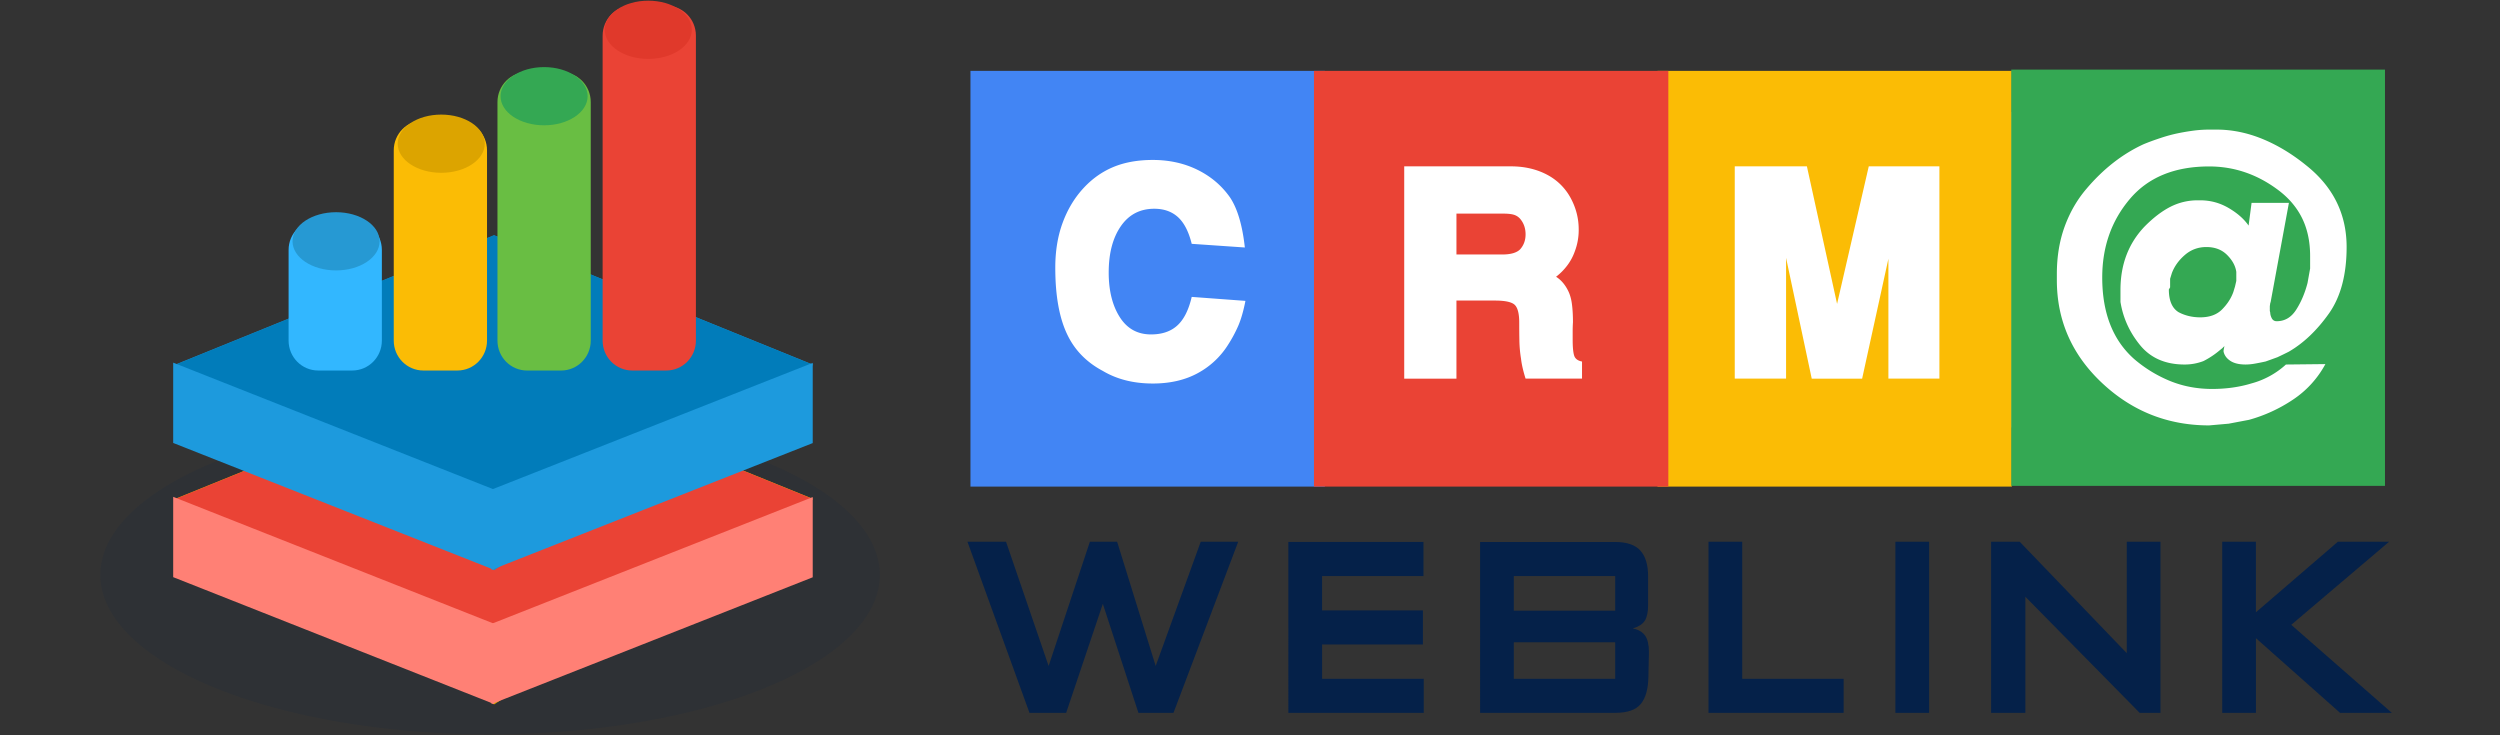
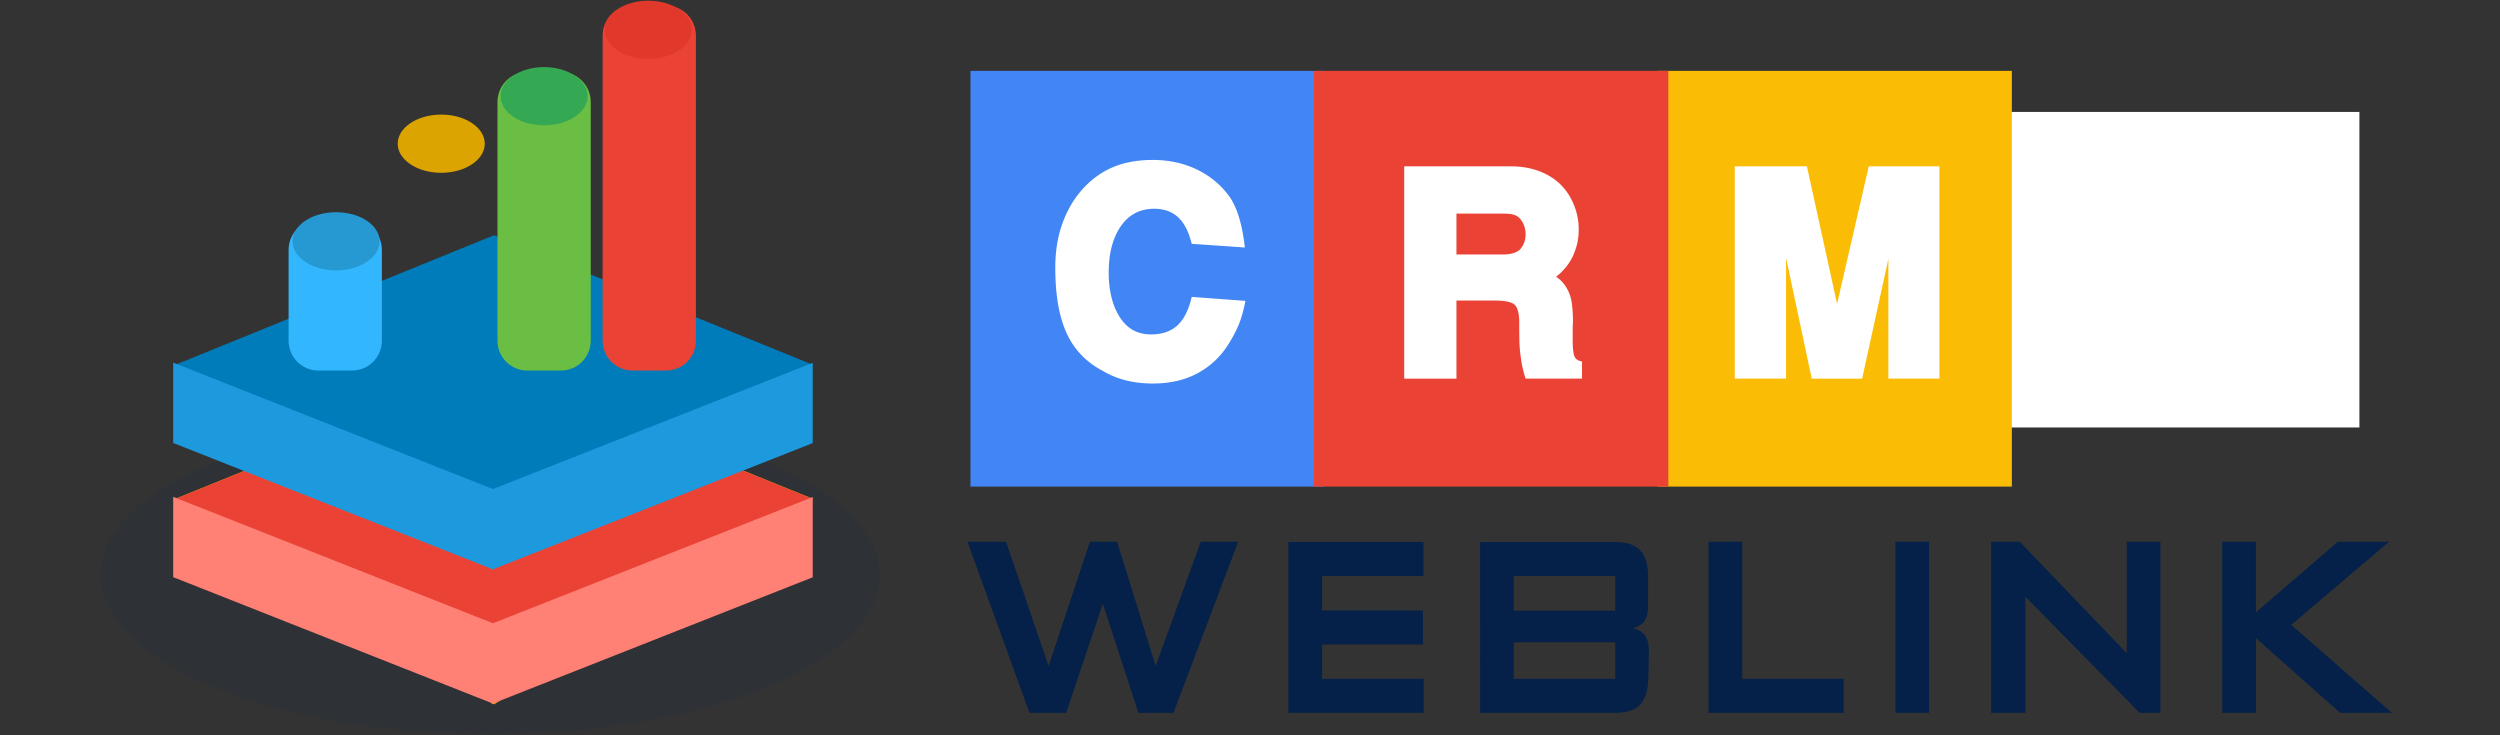
<svg xmlns="http://www.w3.org/2000/svg" xml:space="preserve" width="255" height="75">
  <rect width="100%" height="100%" fill="#333333" stroke="none" />
  <path fill="#FFF" fill-rule="evenodd" d="M103.754 11.419H240.66v32.18H103.754z" clip-rule="evenodd" />
  <path fill="#4285F4" fill-rule="evenodd" d="M98.987 7.229v42.405h36.147V7.229H98.987zm27.326 25.978a13.557 13.557 0 0 1-1.031 1.929 8.305 8.305 0 0 1-3.11 2.925c-1.293.705-2.823 1.058-4.588 1.058-1.95 0-3.644-.425-5.08-1.275-1.643-.871-2.843-2.084-3.603-3.64-.842-1.701-1.262-4.003-1.262-6.907 0-1.68.247-3.193.739-4.542.492-1.349 1.185-2.515 2.078-3.5.893-.985 1.919-1.722 3.079-2.209 1.159-.487 2.509-.731 4.048-.731 1.683 0 3.207.338 4.572 1.011 1.365.675 2.468 1.613 3.31 2.816.759 1.141 1.262 2.842 1.509 5.102l-5.419-.373c-.308-1.244-.775-2.151-1.401-2.723-.626-.569-1.432-.855-2.417-.855-1.458 0-2.597.597-3.418 1.789-.821 1.193-1.231 2.765-1.231 4.714 0 1.846.375 3.359 1.124 4.542.749 1.183 1.811 1.773 3.187 1.773 1.128 0 2.027-.306 2.694-.918.667-.611 1.154-1.581 1.462-2.909l5.48.405c-.204 1.036-.446 1.875-.722 2.518z" clip-rule="evenodd" />
  <path fill="#FBBC05" fill-rule="evenodd" d="M169.063 7.229v42.405h36.146V7.229h-36.146zM197.82 38.62h-5.203V26.394l-2.679 12.227h-5.142l-2.617-12.319V38.62h-5.234V16.967h7.359l3.078 14.031 3.232-14.031h7.205V38.62z" clip-rule="evenodd" />
  <path fill="#EA4335" fill-rule="evenodd" d="M134.025 7.229v42.405h36.146V7.229h-36.146zm27.341 31.391h-5.758c-.246-.787-.4-1.462-.462-2.021a13.052 13.052 0 0 1-.169-1.867c-.011-.602-.016-1.213-.016-1.835 0-.892-.149-1.488-.446-1.789-.298-.301-.98-.451-2.048-.451h-3.91v7.964h-5.327V16.967h10.87c1.457 0 2.74.312 3.849.934a5.767 5.767 0 0 1 2.278 2.333c.533.996.801 2.054.801 3.174a6.13 6.13 0 0 1-.4 2.24c-.185.519-.441.995-.77 1.431s-.708.819-1.139 1.151c.492.311.893.768 1.2 1.369.205.394.344.86.415 1.399.072.54.108 1.162.108 1.867-.021.332-.03.648-.03.948v.855c0 .747.051 1.281.153 1.603.103.322.37.524.801.606v1.743zm-6.973-16.722c-.258-.073-.621-.109-1.094-.109h-4.741v4.169h4.681c.861 0 1.467-.176 1.816-.528.369-.415.554-.923.554-1.525 0-.622-.185-1.15-.554-1.586a1.387 1.387 0 0 0-.662-.421z" clip-rule="evenodd" />
-   <path fill="#34A853" fill-rule="evenodd" d="M225.054 25.198c-.843 0-1.575.27-2.199.81-.624.539-1.067 1.158-1.328 1.858l-.175.568v.874l-.129.219c0 1.137.331 1.909.995 2.317.663.35 1.399.524 2.206.524.953 0 1.695-.27 2.229-.809s.916-1.129 1.147-1.771l.173-.569.13-.568v-.918c-.087-.612-.399-1.188-.937-1.727-.537-.538-1.241-.808-2.112-.808zM205.148 7.097v42.461h38.12V7.097h-38.12zm32.388 24.901c-1.212 1.705-2.567 2.995-4.067 3.869-.346.176-.736.365-1.168.568-.318.117-.723.263-1.213.438-.404.088-.771.161-1.104.219a5.321 5.321 0 0 1-.93.088c-.664 0-1.184-.124-1.558-.372-.376-.247-.606-.561-.692-.94v-.131l.086-.438-.218.219-.218.175a8.639 8.639 0 0 1-1.702 1.137 5.317 5.317 0 0 1-1.919.351c-1.949 0-3.462-.656-4.538-1.968-1.076-1.313-1.745-2.784-2.007-4.417V29.57c0-2.594.822-4.75 2.467-6.471.894-.903 1.773-1.574 2.64-2.012a6.057 6.057 0 0 1 2.77-.655h.259c1.039 0 2.006.262 2.9.787.894.524 1.572 1.122 2.033 1.792l.303-2.317h3.809l-1.861 10.101-.043.132-.043.306v.481l.043.175c0 .175.051.365.154.568a.53.53 0 0 0 .51.306c.824 0 1.487-.394 1.988-1.181.502-.787.885-1.69 1.15-2.711l.266-1.486v-1.269c0-1.486-.281-2.791-.844-3.913-.563-1.122-1.407-2.092-2.532-2.908-2.106-1.545-4.414-2.317-6.924-2.317-3.521 0-6.217 1.108-8.092 3.323-1.876 2.216-2.813 4.883-2.813 8.002 0 3.615 1.082 6.384 3.246 8.309a13.423 13.423 0 0 0 3.678 2.252c1.327.539 2.756.809 4.285.809 1.441 0 2.783-.189 4.023-.568a8.499 8.499 0 0 0 3.506-1.924l4.023-.044a10.08 10.08 0 0 1-3.31 3.629 15.41 15.41 0 0 1-4.479 2.056l-2.076.394-1.991.175c-4.212 0-7.854-1.443-10.927-4.329s-4.607-6.384-4.607-10.494v-.612c0-1.778.267-3.396.799-4.854.533-1.457 1.274-2.739 2.225-3.849 1.729-2.039 3.673-3.556 5.834-4.547.49-.203 1.065-.415 1.729-.634a15.588 15.588 0 0 1 1.879-.503 22.376 22.376 0 0 1 1.621-.263c.489-.058.979-.087 1.469-.087h.734c1.556 0 3.104.313 4.646.939 1.541.628 3.032 1.524 4.472 2.689 2.766 2.187 4.148 4.971 4.148 8.352-.001 2.827-.607 5.094-1.819 6.799z" clip-rule="evenodd" />
  <path fill="#052149" fill-rule="evenodd" d="m117.88 67.929-3.934-12.674h-2.778l-4.208 12.674-4.346-12.674H98.68l6.327 17.455h3.741l3.741-11.118 3.631 11.118h3.576l6.602-17.455h-3.823l-4.595 12.674zm16.972-2.196h10.287v-3.475h-10.287v-3.502h10.342v-3.475h-13.781V72.71h13.809v-3.475h-10.369v-3.502zm31.699-1.64c.582-.165.986-.424 1.215-.775.227-.351.341-.887.341-1.607v-2.937c0-1.164-.265-2.036-.792-2.618s-1.382-.873-2.564-.873h-13.78V72.71h13.78c1.256 0 2.129-.307 2.62-.918s.746-1.528.765-2.751l.055-2.529c0-.741-.128-1.297-.383-1.668-.256-.37-.675-.621-1.257-.751zm-1.801 5.142h-10.342V65.51h10.342v3.725zm0-6.949h-10.342v-3.529h10.342v3.529zm12.956-7.031h-3.438V72.71h13.781v-3.475h-10.343v-13.98zM193.33 72.71h3.438V55.255h-3.438V72.71zm23.6-6.088-10.92-11.367h-2.916V72.71h3.494V60.869l11.658 11.841h2.122V55.255h-3.438v11.367zm16.779-2.891 9.984-8.477h-5.226l-8.362 7.198v-7.198h-3.438V72.71h3.438v-7.616l8.582 7.616h5.281l-10.259-8.979z" clip-rule="evenodd" />
  <ellipse cx="49.988" cy="58.635" fill="#052149" fill-rule="evenodd" clip-rule="evenodd" opacity=".102" rx="39.755" ry="16.268" />
  <path fill="#DFA600" fill-rule="evenodd" d="M50.392 37.684 17.847 50.891l32.545 20.961 32.546-20.961z" clip-rule="evenodd" />
  <path fill="#EA4335" fill-rule="evenodd" d="M50.392 37.683 17.847 50.908l32.545 13.04 32.546-13.04z" clip-rule="evenodd" />
  <path fill="#FF8075" fill-rule="evenodd" d="M50.142 63.627v8.183l32.756-12.927V50.7z" clip-rule="evenodd" />
  <path fill="#FF8075" fill-rule="evenodd" d="M17.665 50.679v8.191l32.727 12.94v-8.192z" clip-rule="evenodd" />
-   <path fill="#1B8ECB" fill-rule="evenodd" d="M50.392 23.995 17.847 37.201l32.545 20.962 32.546-20.962z" clip-rule="evenodd" />
  <path fill="#017CBA" fill-rule="evenodd" d="M50.392 23.994 17.847 37.22l32.545 13.04 32.546-13.04z" clip-rule="evenodd" />
  <path fill="#1D9ADD" fill-rule="evenodd" d="M50.142 49.938v8.182l32.756-12.926v-8.182z" clip-rule="evenodd" />
  <path fill="#1D9ADD" fill-rule="evenodd" d="M17.665 36.99v8.191L50.392 58.12v-8.19z" clip-rule="evenodd" />
-   <path fill="#FBBC05" fill-rule="evenodd" d="M46.656 12.283h-3.473c-1.668 0-3.02 1.366-3.02 3.051v19.408c0 1.685 1.352 3.051 3.02 3.051h3.473c1.668 0 3.02-1.366 3.02-3.051V15.334c0-1.685-1.352-3.051-3.02-3.051z" clip-rule="evenodd" />
  <path fill="#32B7FF" fill-rule="evenodd" d="M35.93 22.444h-3.473c-1.668 0-3.02 1.366-3.02 3.051v9.247c0 1.685 1.352 3.051 3.02 3.051h3.473c1.668 0 3.02-1.366 3.02-3.051v-9.247c0-1.684-1.352-3.051-3.02-3.051z" clip-rule="evenodd" />
  <path fill="#69BE43" fill-rule="evenodd" d="M57.236 7.354h-3.474c-1.667 0-3.02 1.366-3.02 3.052v24.337c0 1.685 1.352 3.051 3.02 3.051h3.474c1.667 0 3.02-1.366 3.02-3.051V10.405c0-1.685-1.352-3.051-3.02-3.051z" clip-rule="evenodd" />
  <path fill="#EA4335" fill-rule="evenodd" d="M67.962.579h-3.474c-1.667 0-3.02 1.366-3.02 3.052v31.111c0 1.685 1.352 3.051 3.02 3.051h3.474c1.667 0 3.02-1.366 3.02-3.051V3.631c0-1.686-1.352-3.052-3.02-3.052z" clip-rule="evenodd" />
  <ellipse cx="66.123" cy="3.039" fill="#E0392B" fill-rule="evenodd" clip-rule="evenodd" rx="4.441" ry="2.969" />
  <ellipse cx="55.497" cy="9.813" fill="#34A853" fill-rule="evenodd" clip-rule="evenodd" rx="4.441" ry="2.969" />
  <ellipse cx="45.006" cy="14.657" fill="#DCA400" fill-rule="evenodd" clip-rule="evenodd" rx="4.441" ry="2.969" />
  <ellipse cx="34.279" cy="24.614" fill="#2699D3" fill-rule="evenodd" clip-rule="evenodd" rx="4.441" ry="2.969" />
</svg>